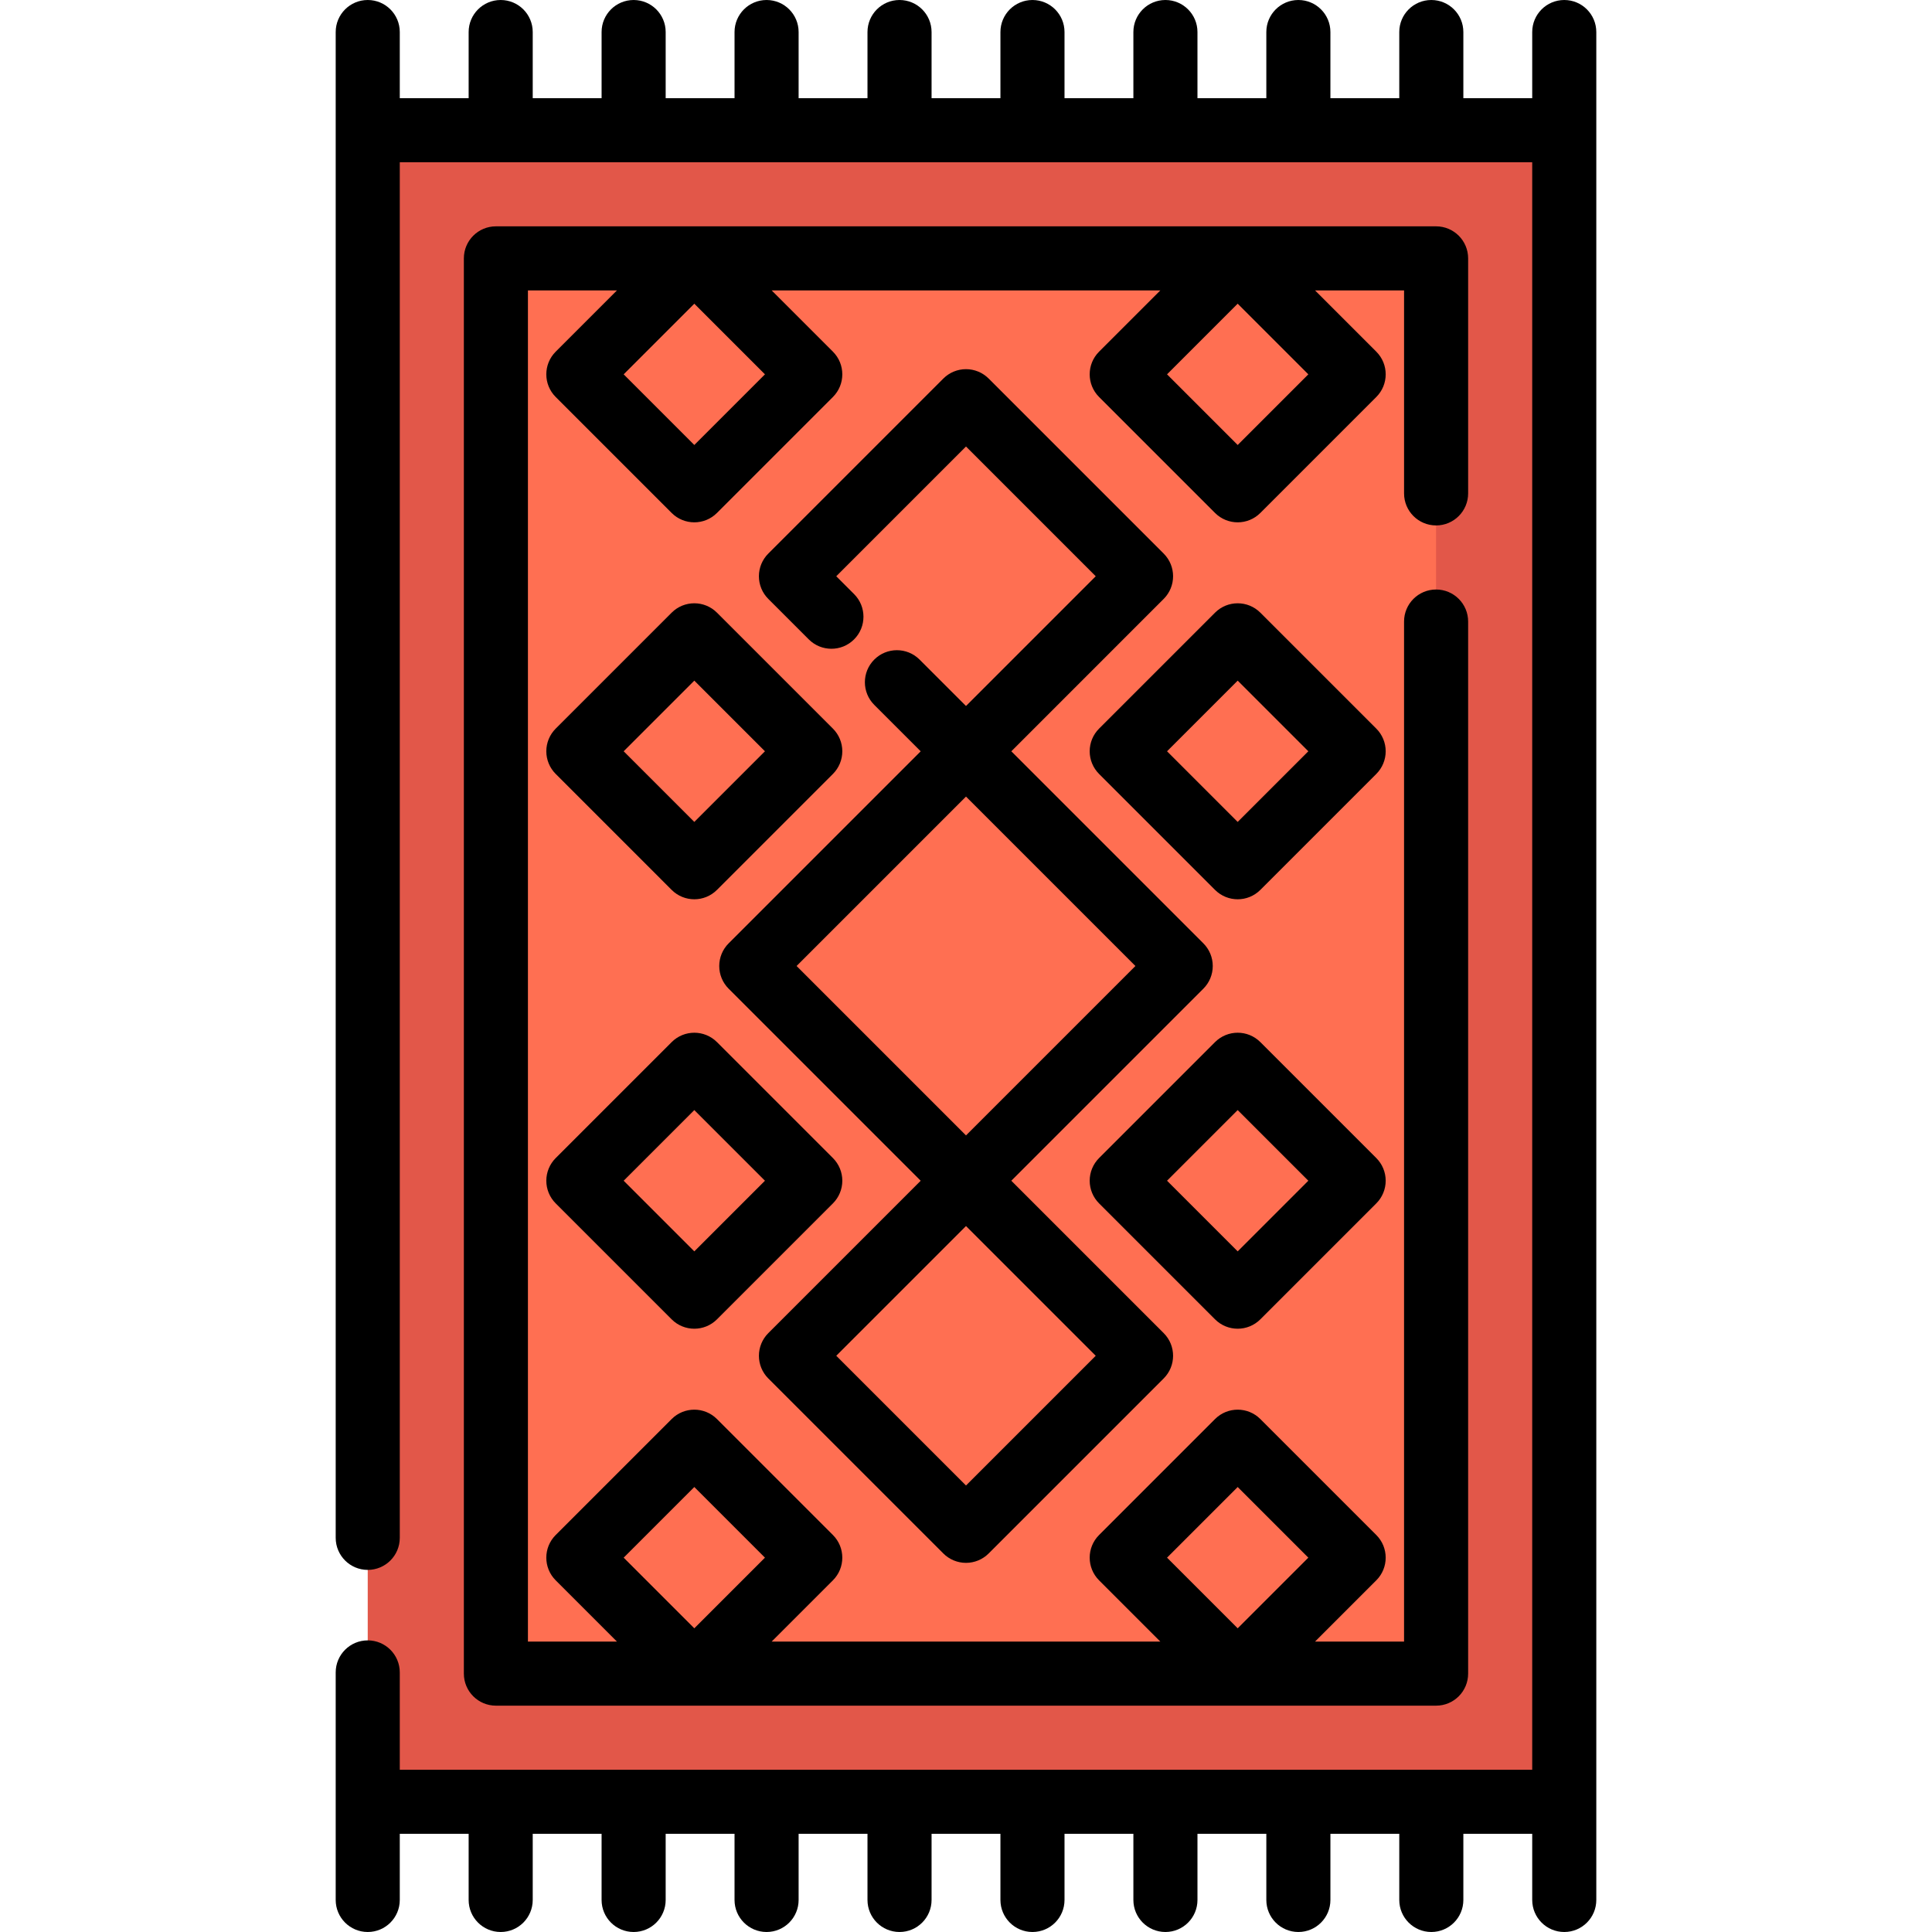
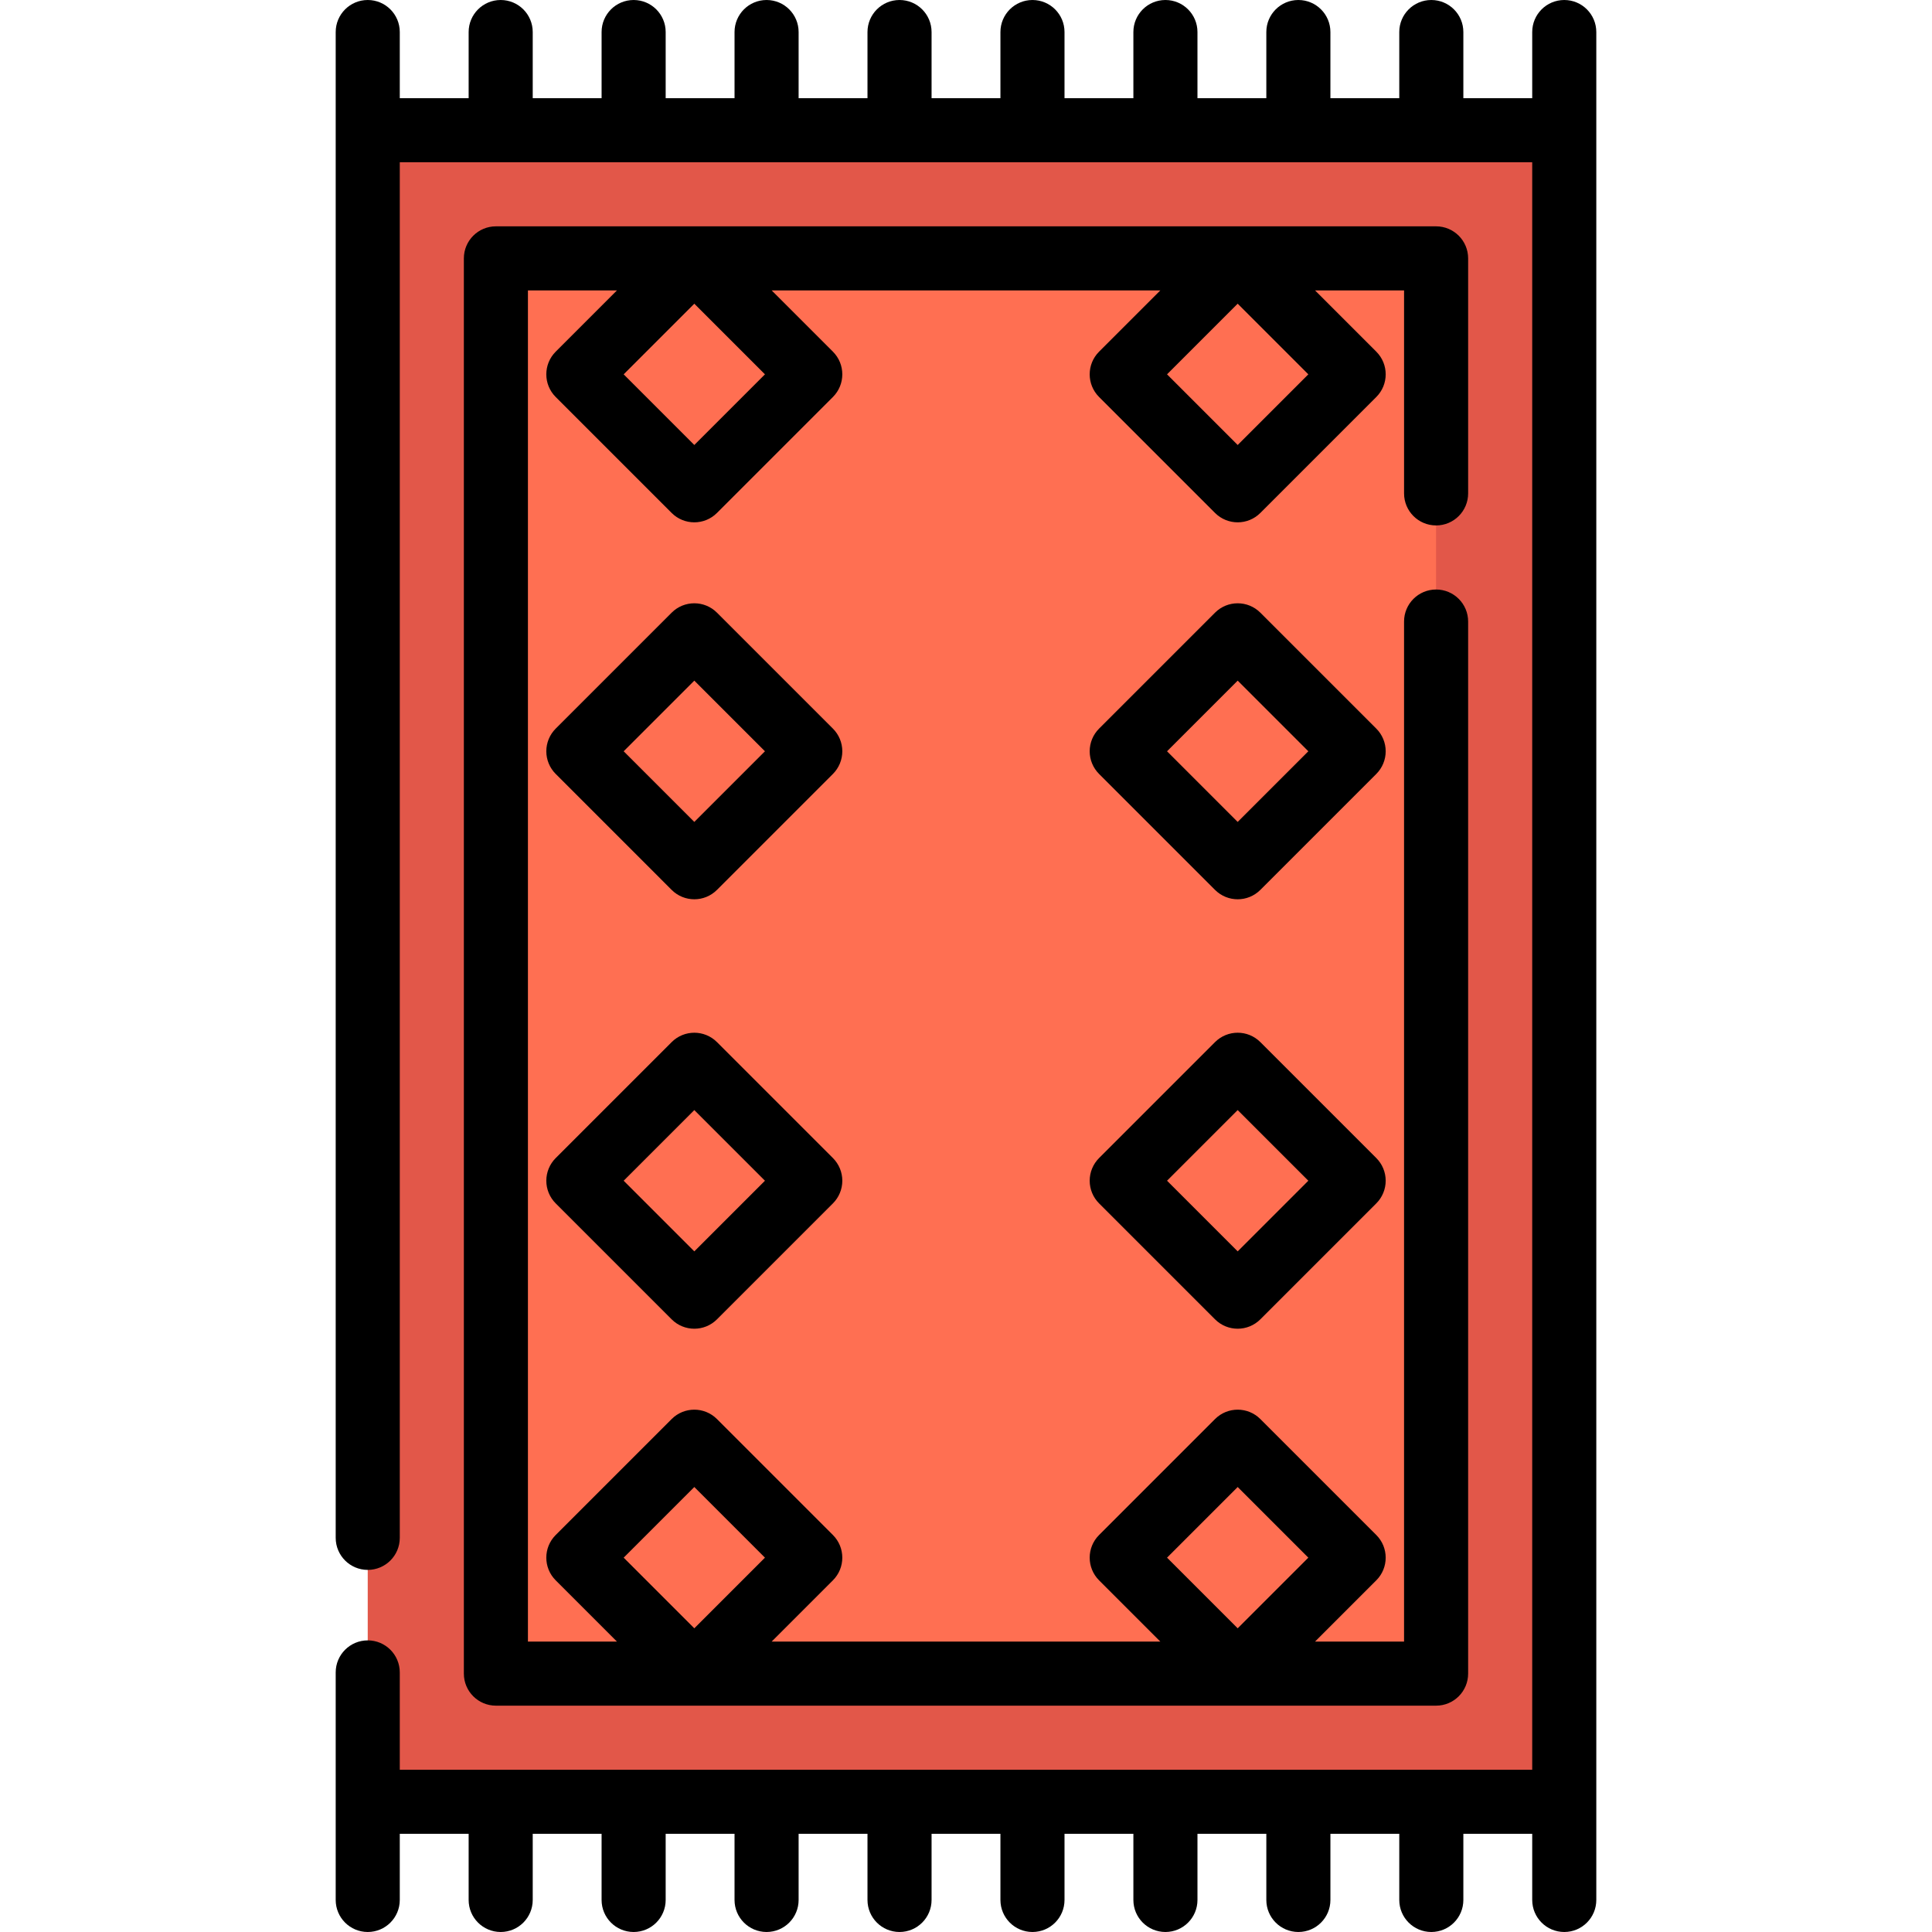
<svg xmlns="http://www.w3.org/2000/svg" version="1.1" id="Layer_1" viewBox="0 0 512 512" xml:space="preserve">
  <rect x="97.453" y="34.508" style="fill:#E25749;" width="317.087" height="442.98" />
  <rect x="131.417" y="68.471" style="fill:#FF6F52;" width="249.159" height="375.052" />
  <path d="M380.581,139.246c4.69,0,8.491-3.802,8.491-8.491V68.472c0-4.689-3.801-8.491-8.491-8.491H131.419  c-4.689,0-8.491,3.802-8.491,8.491v375.055c0,4.689,3.802,8.491,8.491,8.491h249.161c4.69,0,8.491-3.802,8.491-8.491V164.717  c0-4.689-3.801-8.491-8.491-8.491c-4.69,0-8.491,3.802-8.491,8.491v270.32H348.5l16.235-16.235c3.316-3.316,3.316-8.693,0-12.007  l-30.731-30.731c-3.317-3.316-8.693-3.316-12.008,0l-30.731,30.731c-3.316,3.316-3.316,8.693,0,12.007l16.235,16.235H204.498  l16.235-16.235c3.316-3.316,3.316-8.693,0-12.007l-30.731-30.731c-3.316-3.316-8.692-3.316-12.007,0l-30.731,30.731  c-3.316,3.316-3.316,8.693,0,12.007l16.235,16.235h-23.59V76.963h23.59l-16.235,16.235c-3.316,3.316-3.316,8.692,0,12.007  l30.731,30.731c1.657,1.657,3.831,2.487,6.004,2.487s4.346-0.829,6.004-2.487l30.731-30.731c3.316-3.316,3.316-8.692,0-12.007  l-16.235-16.235h103.001l-16.235,16.235c-3.316,3.316-3.316,8.692,0,12.007l30.731,30.731c1.659,1.657,3.832,2.487,6.005,2.487  s4.346-0.829,6.005-2.487l30.731-30.731c3.316-3.316,3.316-8.692,0-12.007l-16.235-16.235h23.59v53.792  C372.09,135.445,375.89,139.246,380.581,139.246z M327.999,394.075l18.722,18.722l-18.722,18.722l-18.722-18.722L327.999,394.075z   M183.999,394.075l18.722,18.722l-18.722,18.722l-18.722-18.722L183.999,394.075z M183.999,117.925l-18.722-18.722l18.722-18.722  l18.722,18.722L183.999,117.925z M327.999,117.925l-18.722-18.722l18.722-18.722l18.722,18.722L327.999,117.925z" />
  <path d="M414.545,0c-4.69,0-8.491,3.802-8.491,8.491v17.526h-18.25V8.491c0-4.689-3.801-8.491-8.491-8.491  c-4.69,0-8.491,3.802-8.491,8.491v17.526h-18.25V8.491c0-4.689-3.801-8.491-8.491-8.491c-4.69,0-8.491,3.802-8.491,8.491v17.526  h-18.25V8.491c0-4.689-3.801-8.491-8.491-8.491c-4.69,0-8.491,3.802-8.491,8.491v17.526h-18.251V8.491  c0-4.689-3.801-8.491-8.491-8.491s-8.491,3.802-8.491,8.491v17.526h-18.25V8.491c0-4.689-3.802-8.491-8.491-8.491  c-4.689,0-8.491,3.802-8.491,8.491v17.526h-18.251V8.491c0-4.689-3.802-8.491-8.491-8.491s-8.491,3.802-8.491,8.491v17.526h-18.25  V8.491c0-4.689-3.802-8.491-8.491-8.491c-4.689,0-8.491,3.802-8.491,8.491v17.526h-18.25V8.491c0-4.689-3.802-8.491-8.491-8.491  c-4.689,0-8.491,3.802-8.491,8.491v17.526h-18.25V8.491c0-4.689-3.802-8.491-8.491-8.491c-4.689,0-8.491,3.802-8.491,8.491v26.017  v373.038c0,4.689,3.802,8.491,8.491,8.491c4.689,0,8.491-3.802,8.491-8.491V42.999h300.107v426.001H105.946v-25.793  c0-4.689-3.802-8.491-8.491-8.491c-4.689,0-8.491,3.802-8.491,8.491v34.284v26.017c0,4.689,3.802,8.491,8.491,8.491  c4.689,0,8.491-3.802,8.491-8.491v-17.526h18.25v17.526c0,4.689,3.802,8.491,8.491,8.491c4.689,0,8.491-3.802,8.491-8.491v-17.526  h18.25v17.526c0,4.689,3.802,8.491,8.491,8.491s8.491-3.802,8.491-8.491v-17.526h18.25v17.526c0,4.689,3.802,8.491,8.491,8.491  c4.689,0,8.491-3.802,8.491-8.491v-17.526h18.251v17.526c0,4.689,3.802,8.491,8.491,8.491c4.689,0,8.491-3.802,8.491-8.491v-17.526  h18.25v17.526c0,4.689,3.801,8.491,8.491,8.491c4.69,0,8.491-3.802,8.491-8.491v-17.526h18.251v17.526  c0,4.689,3.801,8.491,8.491,8.491c4.69,0,8.491-3.802,8.491-8.491v-17.526h18.25v17.526c0,4.689,3.801,8.491,8.491,8.491  c4.69,0,8.491-3.802,8.491-8.491v-17.526h18.25v17.526c0,4.689,3.801,8.491,8.491,8.491s8.491-3.802,8.491-8.491v-17.526h18.25  v17.526c0,4.689,3.801,8.491,8.491,8.491s8.491-3.802,8.491-8.491v-26.017V34.508V8.491C423.036,3.802,419.234,0,414.545,0z" />
-   <path d="M249.995,411.687c1.593,1.593,3.752,2.487,6.004,2.487c2.252,0,4.411-0.894,6.005-2.487l46.389-46.389  c3.316-3.316,3.316-8.693,0-12.007l-40.384-40.385l50.899-50.899c1.592-1.592,2.486-3.752,2.486-6.004s-0.894-4.412-2.486-6.004  l-50.899-50.899l40.384-40.385c3.316-3.316,3.316-8.692,0-12.007l-46.389-46.389c-1.593-1.593-3.752-2.487-6.005-2.487  s-4.412,0.894-6.004,2.487l-46.39,46.389c-1.593,1.592-2.487,3.752-2.487,6.004c0,2.252,0.894,4.412,2.487,6.004l10.728,10.728  c3.316,3.316,8.692,3.316,12.007,0c3.316-3.316,3.316-8.692,0-12.007l-4.723-4.723l34.382-34.382l34.381,34.382l-34.381,34.382  l-12.302-12.301c-3.316-3.316-8.692-3.316-12.007,0c-3.316,3.316-3.316,8.692,0,12.007l12.302,12.301l-50.899,50.899  c-1.593,1.592-2.487,3.752-2.487,6.004s0.894,4.412,2.487,6.004l50.899,50.899l-40.385,40.385c-1.593,1.592-2.487,3.752-2.487,6.004  c0,2.252,0.894,4.412,2.487,6.004L249.995,411.687z M256,211.104l44.896,44.896L256,300.895l-44.896-44.896L256,211.104z   M256,324.911l34.381,34.382L256,393.674l-34.382-34.382L256,324.911z" />
  <path d="M327.999,352.124c2.173,0,4.346-0.829,6.005-2.487l30.731-30.731c1.592-1.592,2.486-3.752,2.486-6.004  s-0.894-4.412-2.486-6.004l-30.731-30.729c-3.317-3.316-8.693-3.316-12.008,0l-30.731,30.729c-1.592,1.592-2.486,3.752-2.486,6.004  s0.894,4.412,2.486,6.004l30.731,30.731C323.653,351.295,325.826,352.124,327.999,352.124z M327.999,294.182l18.722,18.722  l-18.722,18.722l-18.722-18.722L327.999,294.182z" />
  <path d="M147.266,318.907l30.731,30.731c1.657,1.657,3.831,2.487,6.004,2.487s4.346-0.829,6.004-2.487l30.731-30.731  c1.593-1.592,2.487-3.752,2.487-6.004c0-2.252-0.894-4.412-2.487-6.004l-30.731-30.729c-3.316-3.316-8.692-3.316-12.007,0  L147.266,306.9c-1.593,1.592-2.487,3.752-2.487,6.004C144.778,315.155,145.673,317.316,147.266,318.907z M183.999,294.182  l18.722,18.722l-18.722,18.722l-18.722-18.722L183.999,294.182z" />
  <path d="M364.734,193.093l-30.731-30.729c-3.317-3.316-8.693-3.316-12.008,0l-30.731,30.729c-1.592,1.592-2.486,3.752-2.486,6.004  c0,2.252,0.894,4.412,2.486,6.004l30.731,30.731c1.659,1.657,3.832,2.487,6.005,2.487c2.173,0,4.346-0.829,6.005-2.487  l30.731-30.731c1.592-1.592,2.486-3.752,2.486-6.004C367.222,196.845,366.326,194.684,364.734,193.093z M327.999,217.818  l-18.722-18.722l18.722-18.722l18.722,18.722L327.999,217.818z" />
  <path d="M177.995,235.831c1.657,1.657,3.831,2.487,6.004,2.487s4.346-0.829,6.004-2.487l30.731-30.731  c1.593-1.592,2.487-3.752,2.487-6.004s-0.894-4.412-2.487-6.004l-30.731-30.729c-3.316-3.316-8.692-3.316-12.007,0l-30.731,30.729  c-1.593,1.592-2.487,3.752-2.487,6.004s0.894,4.412,2.487,6.004L177.995,235.831z M183.999,180.374l18.722,18.722l-18.722,18.722  l-18.722-18.722L183.999,180.374z" />
</svg>